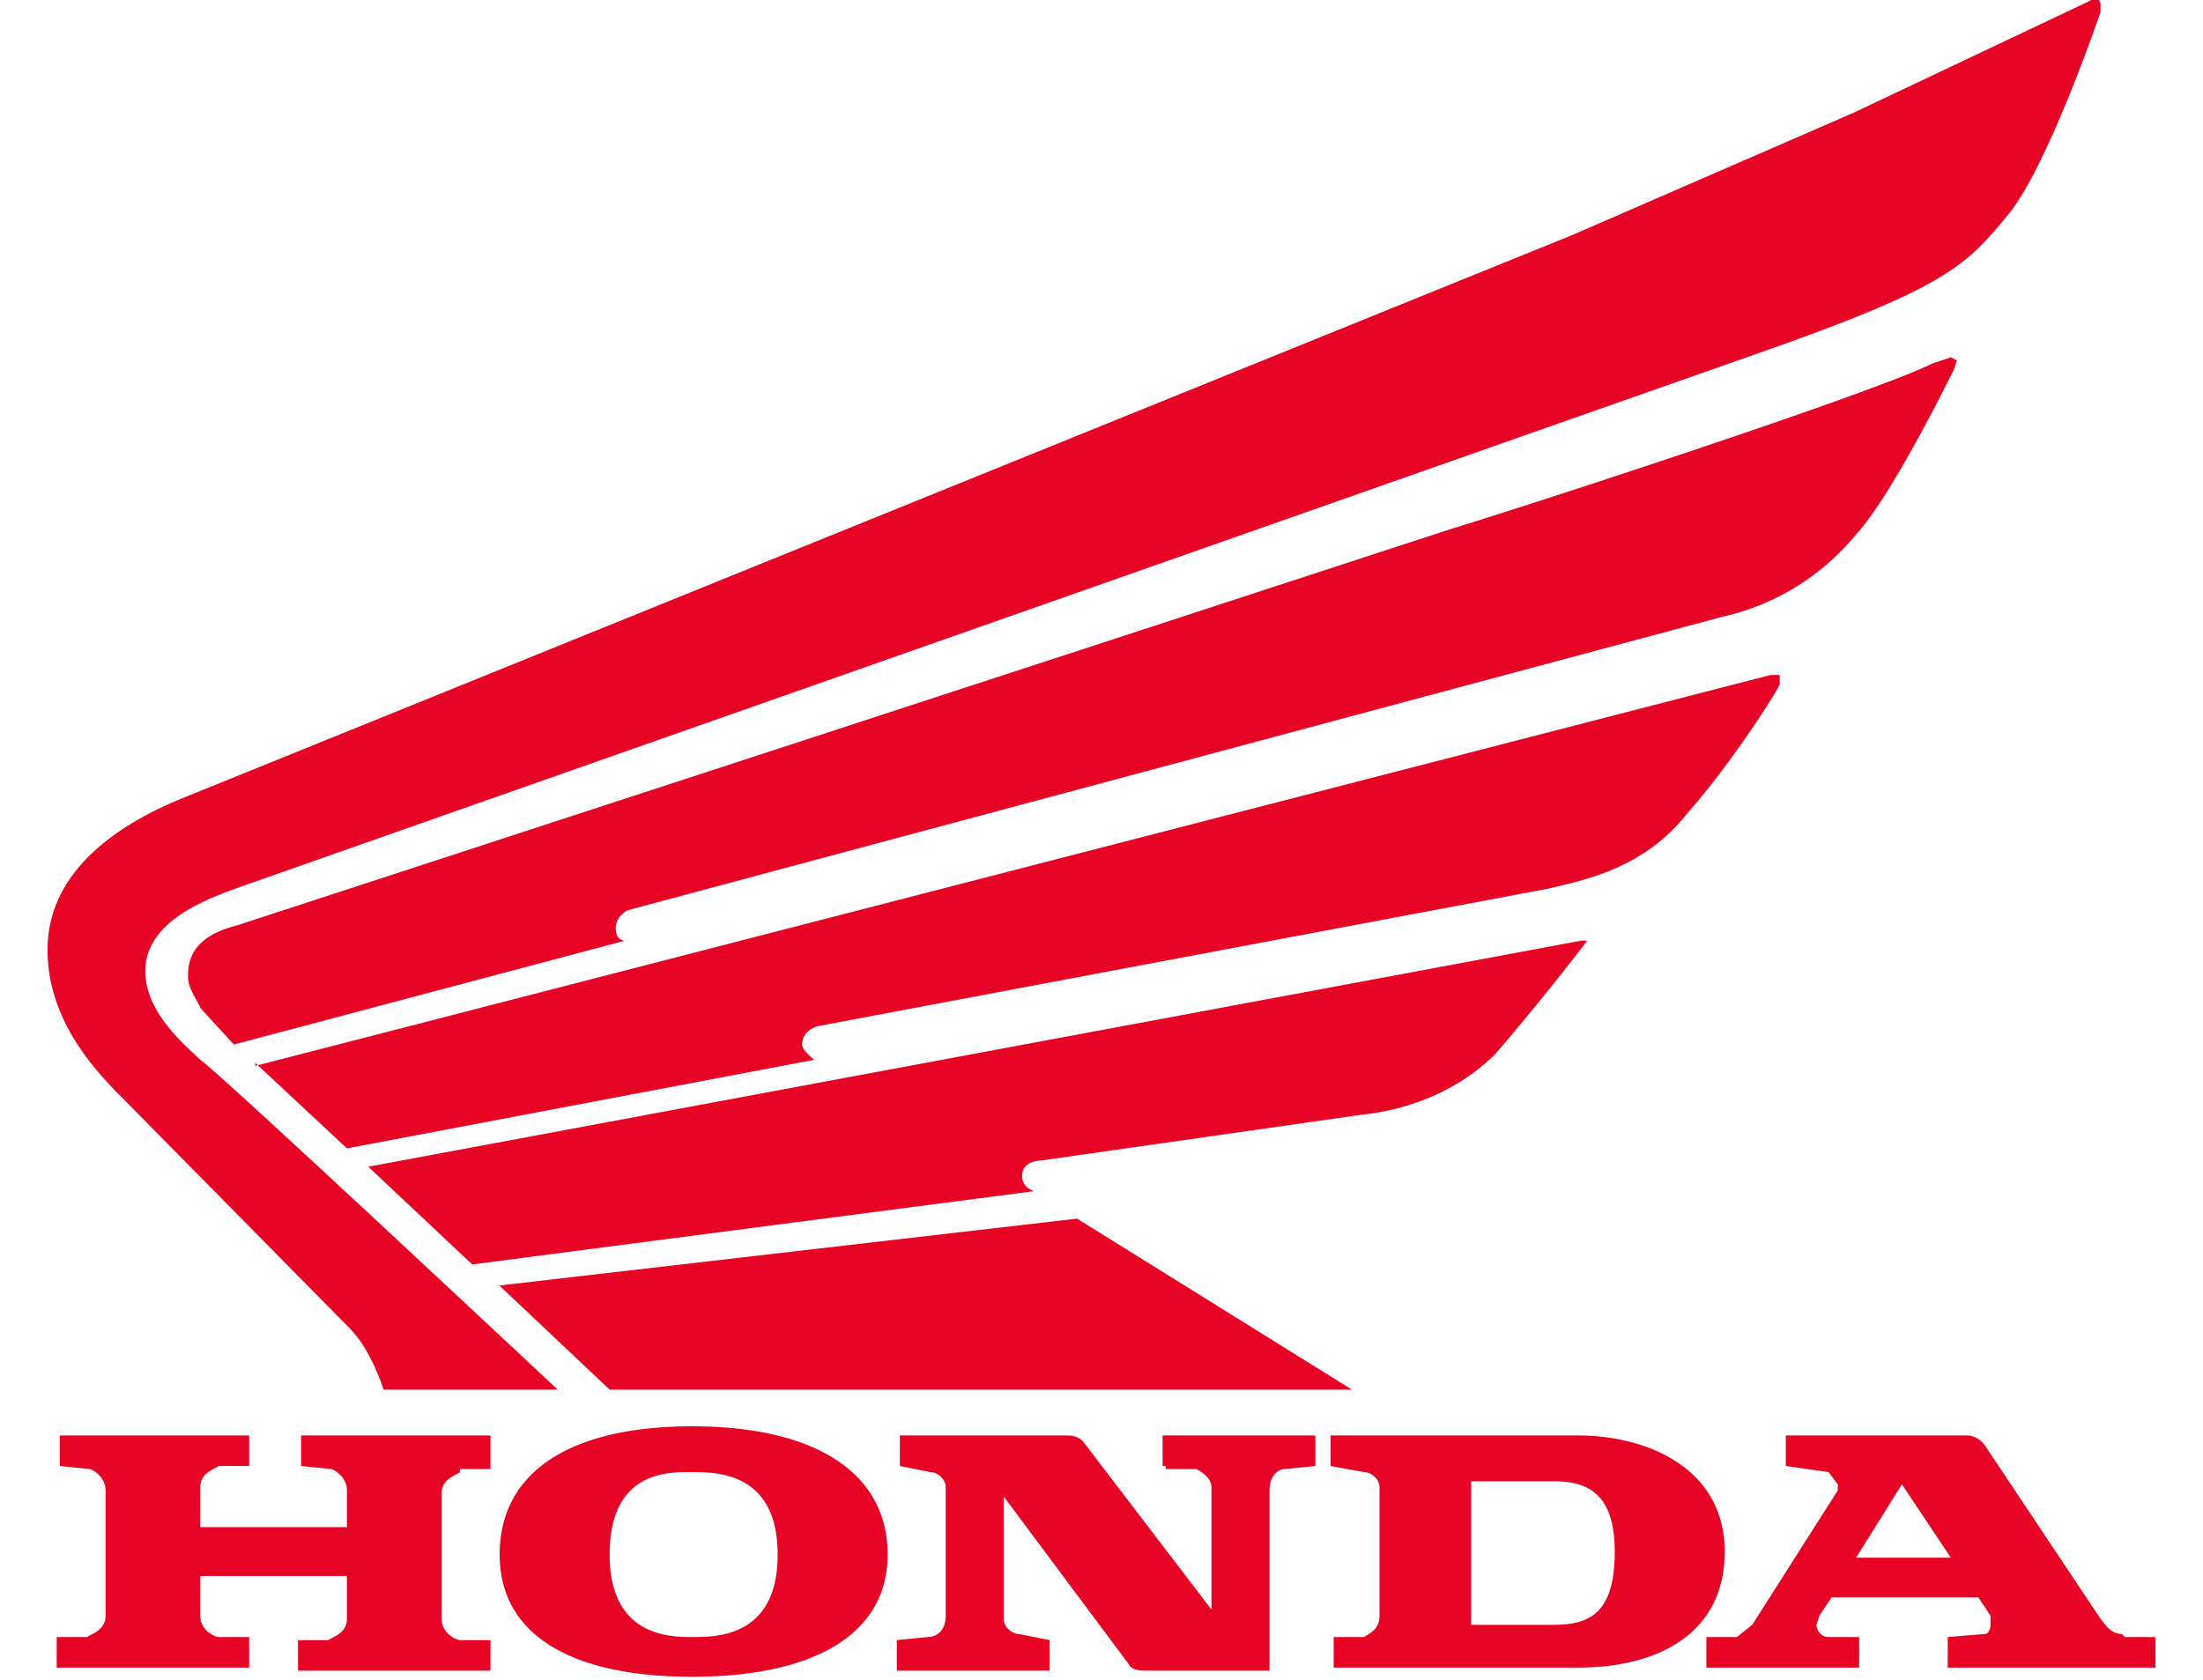
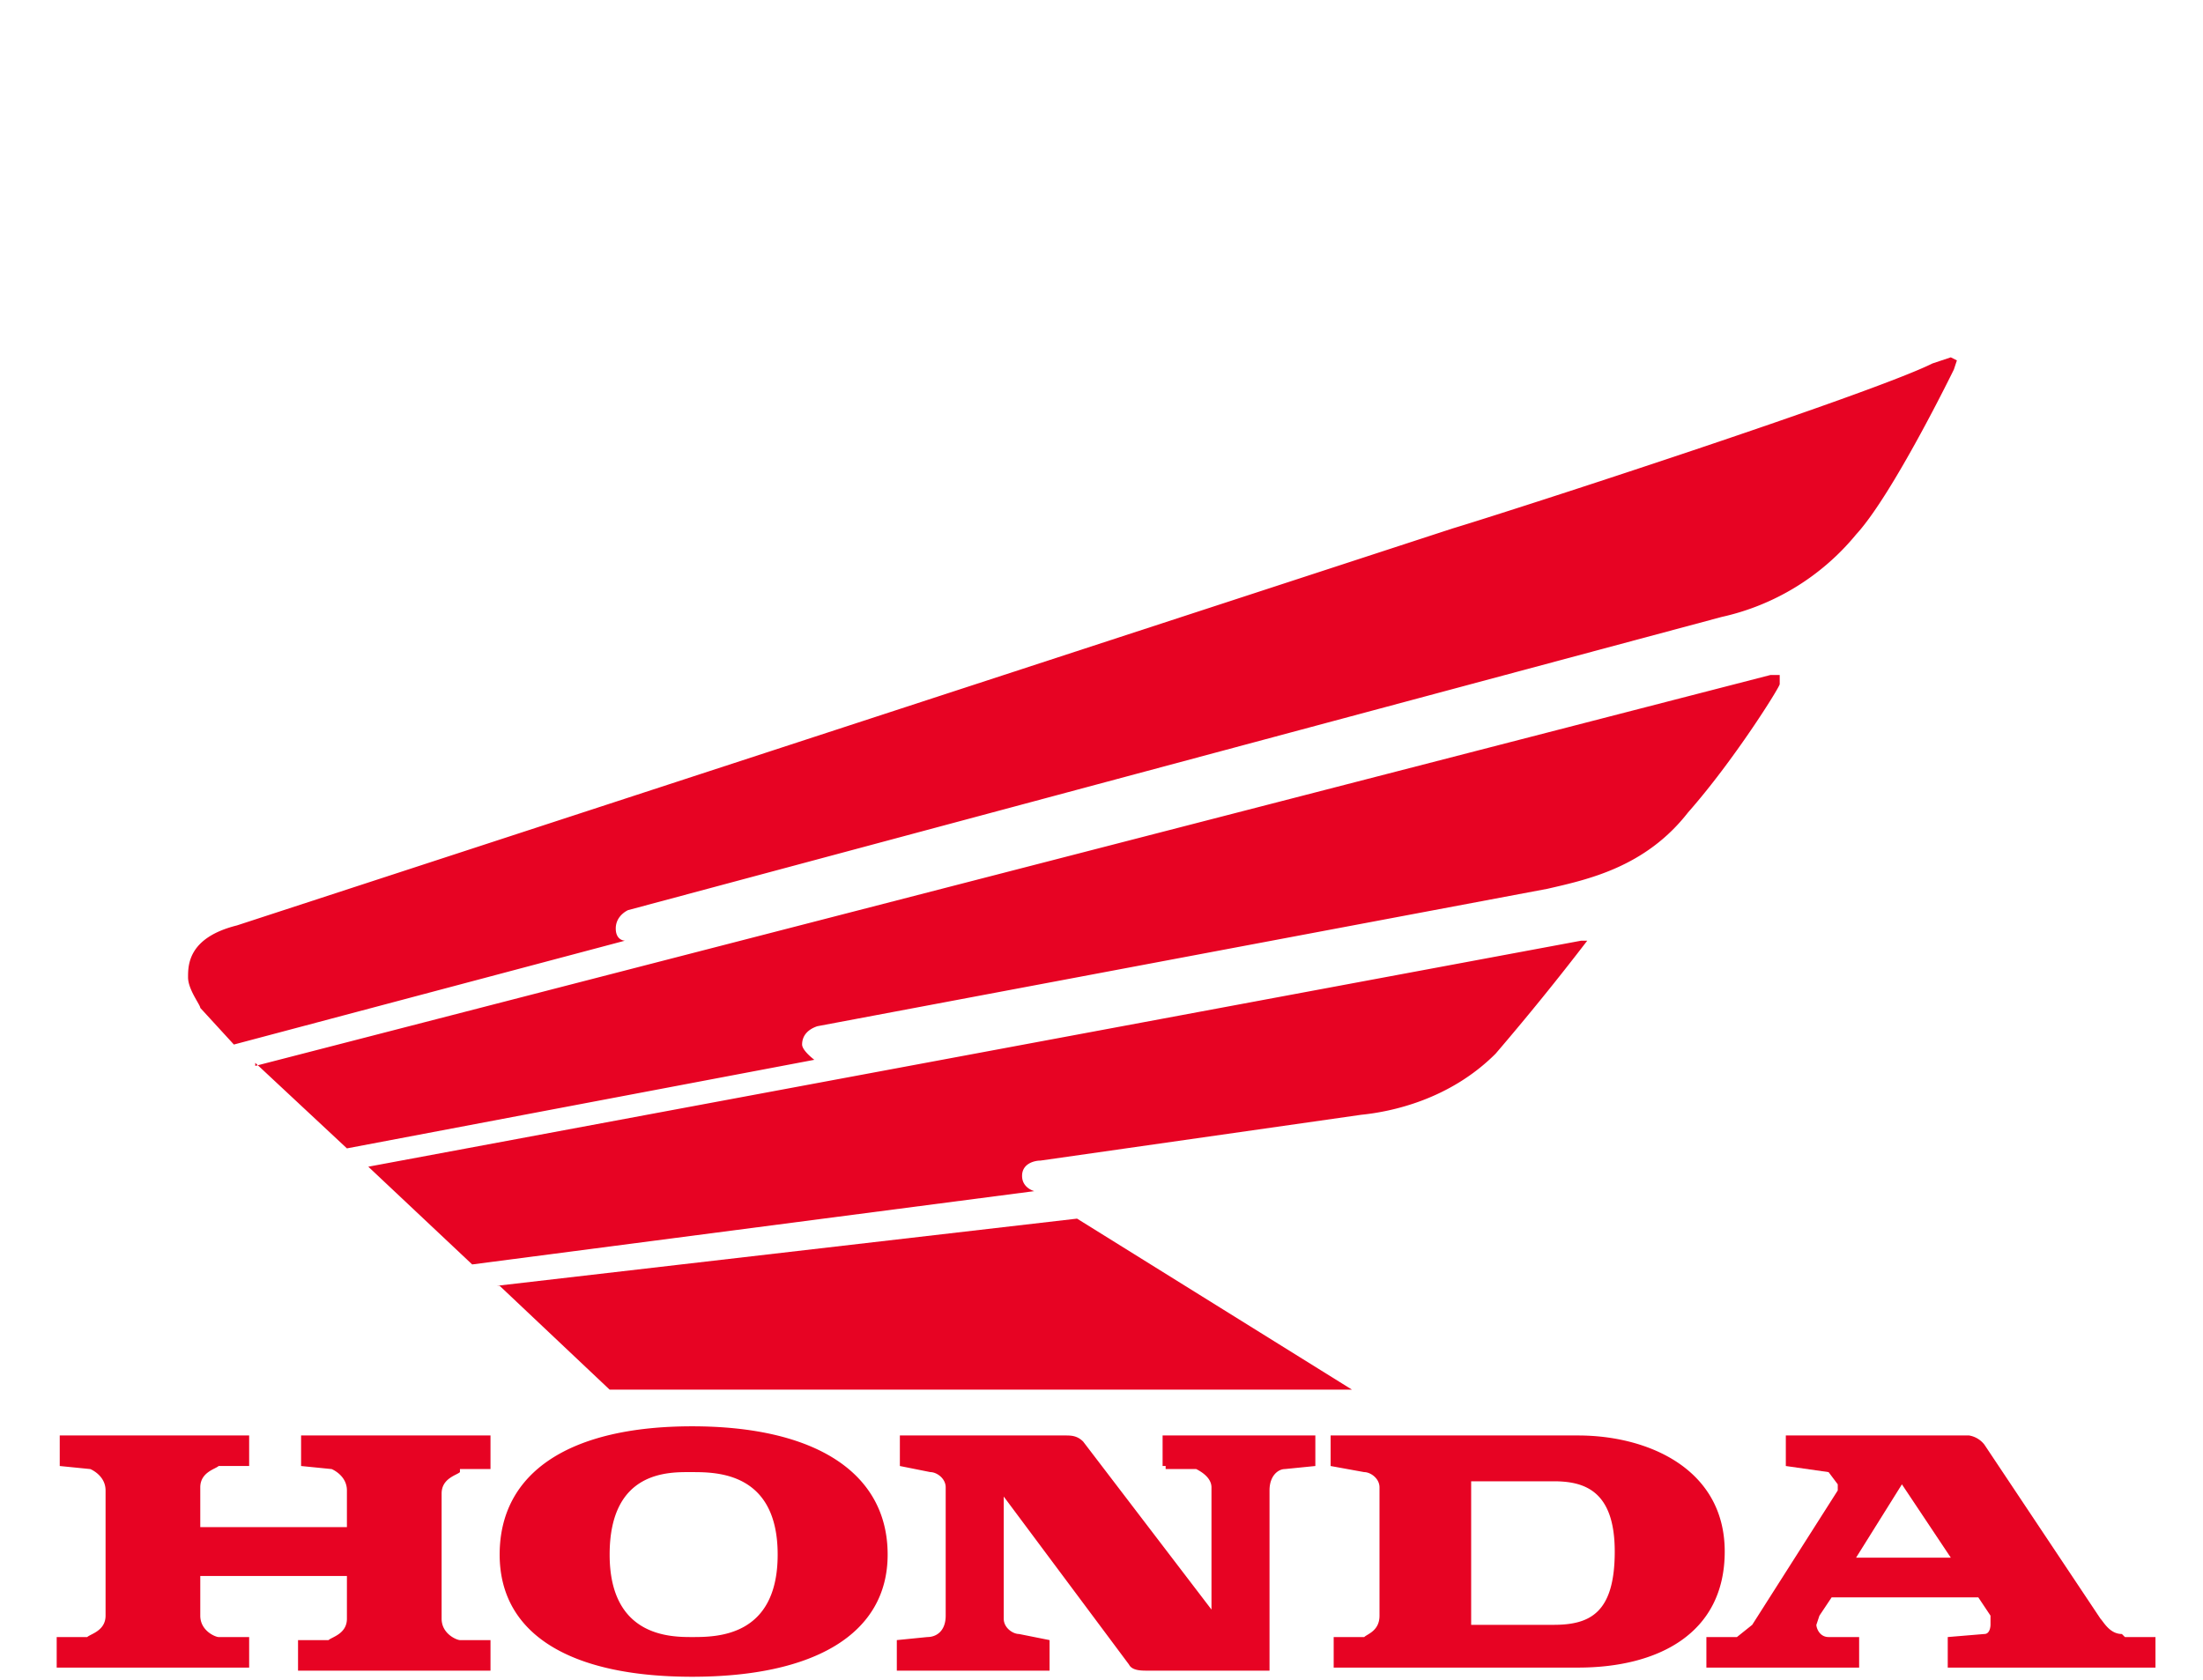
<svg xmlns="http://www.w3.org/2000/svg" width="59" height="45" viewBox="0 0 69 55" fill="none">
-   <path fill="#e70323" d="M11 45.5s-.4-1.3-1.1-2L2.5 36c-.8-.8-2.5-2.5-2.5-4.9 0-2.4 2-4 4.5-5L49.9 7.7l9.2-4L66.7.1l.4-.2.1.2v.3s-1.7 5-3 6.6c-1.4 1.7-2 2.4-8.3 4.6L6.7 28.9c-1.1.4-3.5 1.1-3.5 2.9 0 1.4 1.4 2.5 1.8 2.9.5.3 11.7 10.8 11.7 10.8h-5.6Z" />
-   <path fill="#e70323" d="M6.1 34.2 5 33c0-.1-.4-.6-.4-1s0-1.3 1.6-1.7l39.8-13c2-.6 13.7-4.4 15.7-5.4l.6-.2.2.1-.1.3s-2 4.1-3.2 5.4a7.9 7.9 0 0 1-4.4 2.7L19 29.8c-.2.1-.4.3-.4.6 0 .4.3.4.3.4L6.1 34.2ZM6.8 34.8l3 2.8 15.3-2.9s-.4-.3-.4-.5c0-.3.2-.5.5-.6l23.9-4.5c1.3-.3 3.2-.7 4.6-2.5 1.5-1.7 3-4.1 3-4.2V22.1h-.3L6.8 34.9ZM50.2 30.8l-39.7 7.4 3.4 3.2L32.3 39s-.4-.1-.4-.5.4-.5.6-.5L43 36.5c1-.1 2.9-.5 4.4-2a86.9 86.9 0 0 0 3-3.7h-.2ZM14.8 42.1l3.6 3.4h24.3l-9-5.6-19 2.2ZM13.5 48.1h1V47H8.3v1l1 .1s.5.2.5.7V50H5v-1.3c0-.5.5-.6.6-.7h1V47H.4v1l1 .1s.5.2.5.7v4.1c0 .5-.5.6-.6.7h-1v1h6.3v-1h-1c-.1 0-.6-.2-.6-.7v-1.3h4.8V53c0 .5-.5.6-.6.7h-1v1h6.3v-1h-1c-.1 0-.6-.2-.6-.7v-4.1c0-.5.5-.6.6-.7ZM21.1 46.7c-4 0-6.3 1.5-6.3 4.2 0 2.6 2.3 4 6.3 4s6.4-1.4 6.4-4c0-2.7-2.4-4.2-6.4-4.2Zm0 6.9c-.7 0-2.7 0-2.7-2.7 0-2.8 2-2.7 2.7-2.7.8 0 2.8 0 2.8 2.7s-2 2.7-2.8 2.7ZM36.5 48v-1h5v1l-1 .1c-.2 0-.5.2-.5.7v5.9H36c-.2 0-.5 0-.6-.2L31.3 49v4c0 .3.3.5.5.5l1 .2v1-1 1h-5v-1l1-.1c.3 0 .6-.2.6-.7v-4.2c0-.3-.3-.5-.5-.5l-1-.2v-1h5.4c.2 0 .4 0 .6.2l4.2 5.5v-4c0-.3-.3-.5-.5-.6h-1V47v1ZM50 47h-8v1l1.1.2c.2 0 .5.2.5.5v4.2c0 .5-.4.6-.5.7h-1v1h8c2.6 0 4.8-1.1 4.8-3.8 0-2.7-2.5-3.8-4.8-3.8Zm-.7 6.2h-2.7v-4.7h2.7c1 0 2 .3 2 2.3 0 2-.8 2.4-2 2.4Z" />
+   <path fill="#e70323" d="M6.1 34.2 5 33c0-.1-.4-.6-.4-1s0-1.3 1.6-1.7l39.8-13c2-.6 13.7-4.4 15.7-5.4l.6-.2.2.1-.1.3s-2 4.1-3.2 5.4a7.9 7.9 0 0 1-4.4 2.7L19 29.8c-.2.1-.4.3-.4.6 0 .4.3.4.3.4L6.1 34.2ZM6.8 34.8l3 2.8 15.3-2.9s-.4-.3-.4-.5c0-.3.2-.5.5-.6l23.9-4.5c1.3-.3 3.2-.7 4.6-2.5 1.5-1.7 3-4.1 3-4.2V22.1h-.3L6.8 34.9ZM50.2 30.8l-39.7 7.4 3.4 3.2L32.3 39s-.4-.1-.4-.5.4-.5.6-.5L43 36.5c1-.1 2.9-.5 4.4-2a86.9 86.9 0 0 0 3-3.7ZM14.8 42.1l3.6 3.4h24.3l-9-5.6-19 2.2ZM13.5 48.1h1V47H8.3v1l1 .1s.5.2.5.7V50H5v-1.3c0-.5.5-.6.6-.7h1V47H.4v1l1 .1s.5.2.5.7v4.1c0 .5-.5.6-.6.7h-1v1h6.3v-1h-1c-.1 0-.6-.2-.6-.7v-1.3h4.8V53c0 .5-.5.6-.6.7h-1v1h6.3v-1h-1c-.1 0-.6-.2-.6-.7v-4.1c0-.5.5-.6.6-.7ZM21.1 46.7c-4 0-6.3 1.5-6.3 4.2 0 2.6 2.3 4 6.3 4s6.4-1.4 6.4-4c0-2.7-2.4-4.2-6.4-4.2Zm0 6.9c-.7 0-2.7 0-2.7-2.7 0-2.8 2-2.7 2.7-2.7.8 0 2.8 0 2.8 2.7s-2 2.7-2.8 2.7ZM36.5 48v-1h5v1l-1 .1c-.2 0-.5.2-.5.7v5.9H36c-.2 0-.5 0-.6-.2L31.3 49v4c0 .3.3.5.5.5l1 .2v1-1 1h-5v-1l1-.1c.3 0 .6-.2.6-.7v-4.2c0-.3-.3-.5-.5-.5l-1-.2v-1h5.4c.2 0 .4 0 .6.2l4.2 5.5v-4c0-.3-.3-.5-.5-.6h-1V47v1ZM50 47h-8v1l1.1.2c.2 0 .5.2.5.5v4.2c0 .5-.4.6-.5.7h-1v1h8c2.6 0 4.8-1.1 4.8-3.8 0-2.7-2.5-3.8-4.8-3.8Zm-.7 6.2h-2.7v-4.7h2.7c1 0 2 .3 2 2.3 0 2-.8 2.4-2 2.4Z" />
  <path fill="#e70323" d="M67.9 53.5c-.4 0-.6-.4-.7-.5l-3.8-5.7a.8.8 0 0 0-.5-.3h-6v1l1.4.2.3.4v.2l-2.8 4.4-.5.4h-1v1h5v-1h-1c-.3 0-.4-.3-.4-.4l.1-.3.4-.6h4.8l.4.6v.3s0 .3-.2.3l-1.2.1v1H69v-1h-1ZM59.2 51l1.5-2.4 1.6 2.4h-3Z" />
</svg>